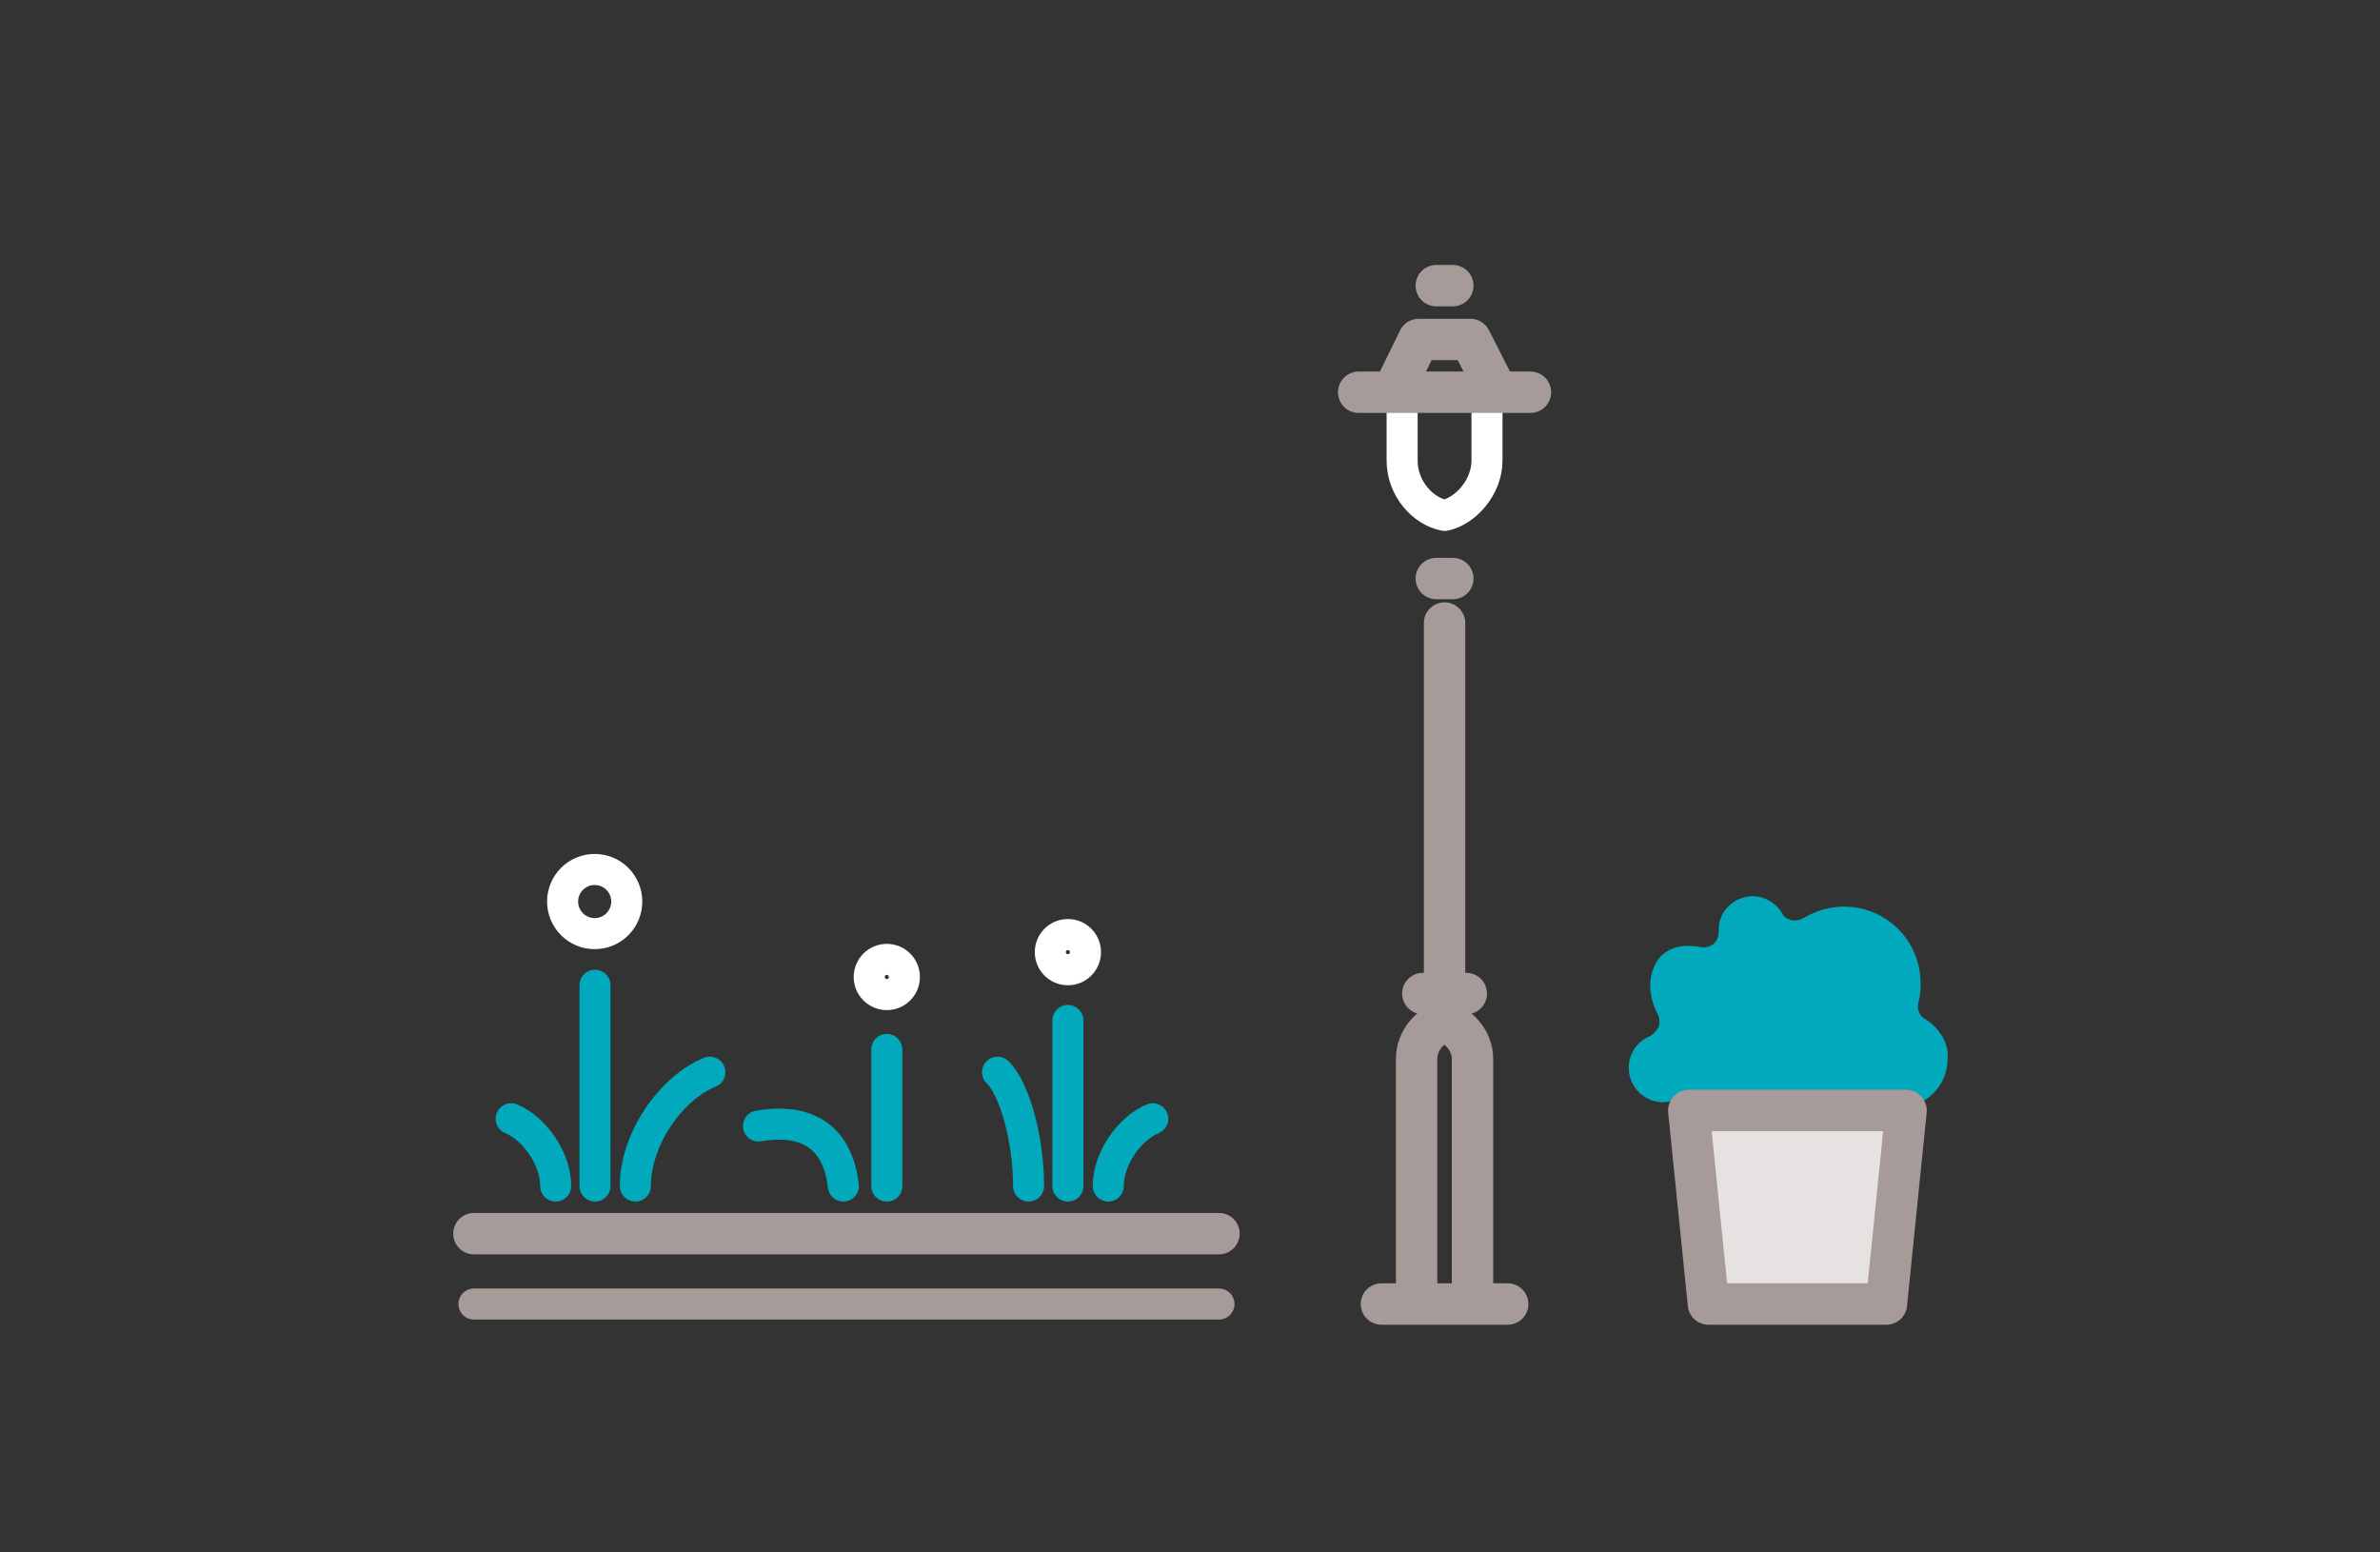
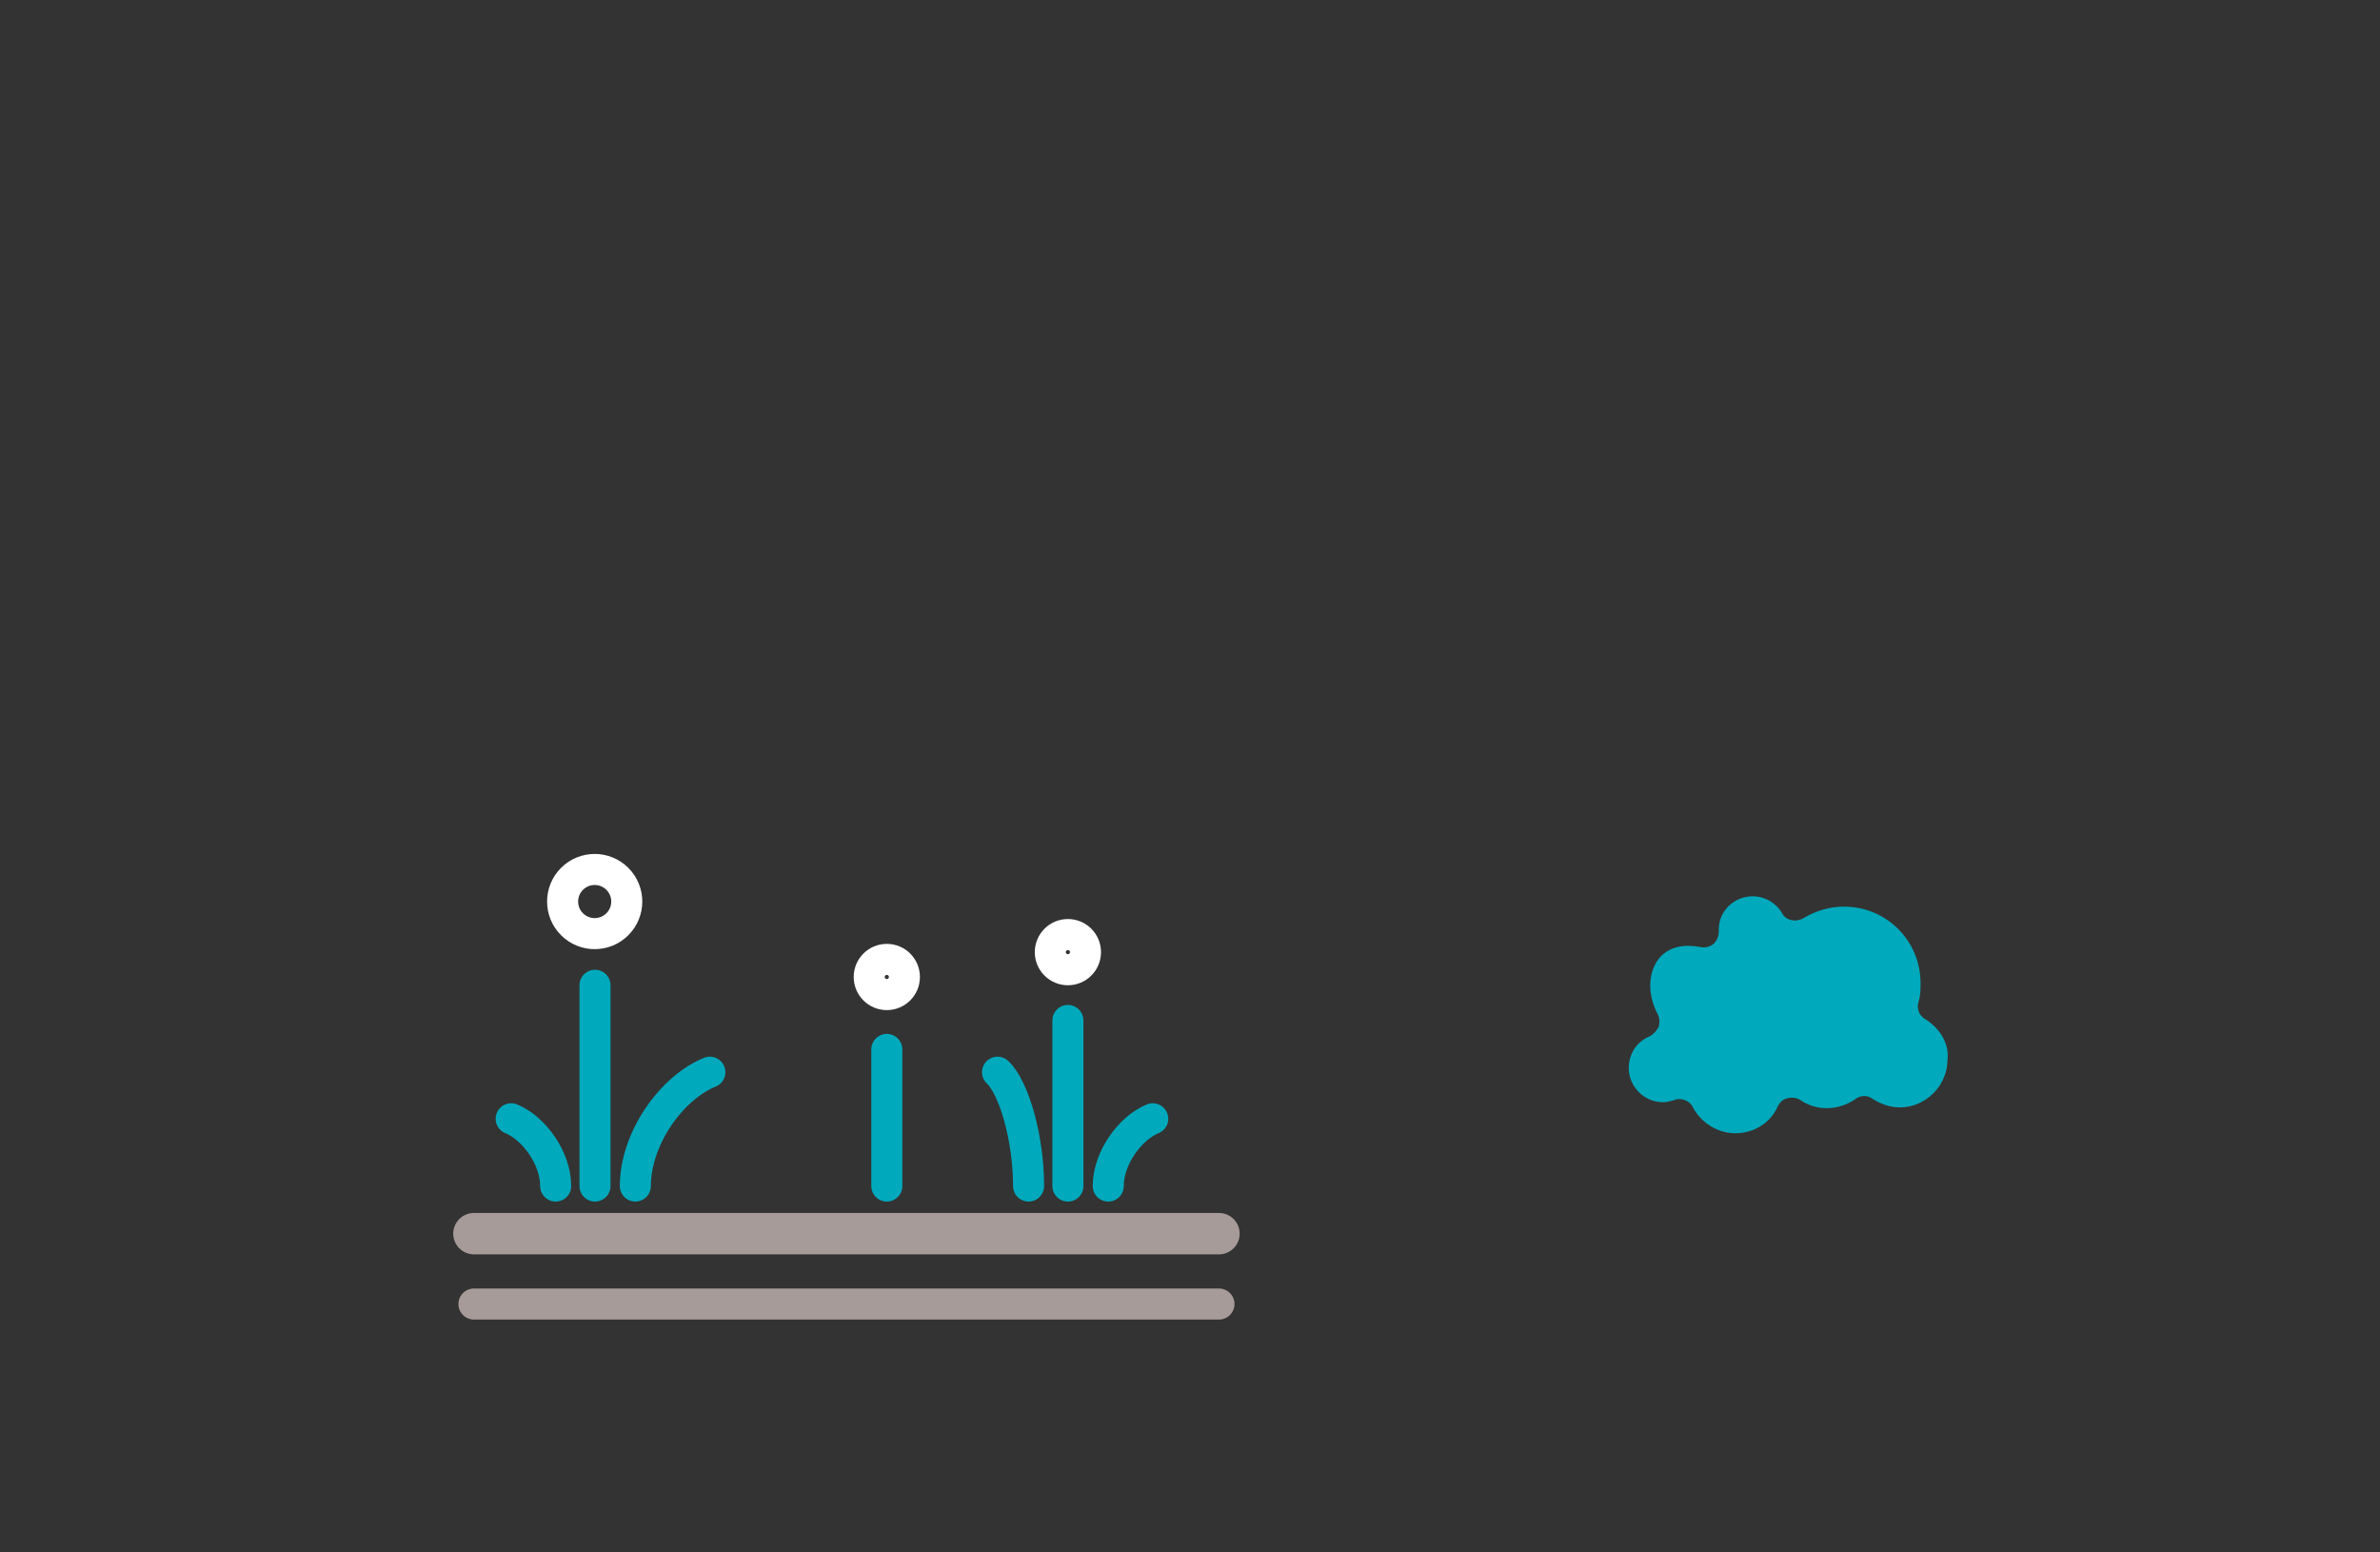
<svg xmlns="http://www.w3.org/2000/svg" viewBox="0 0 230 150">
  <rect x="0" y="0" width="230" height="150" fill="#333333" stroke="none" />
-   <path fill="none" stroke="#FFF" stroke-width="3" stroke-linecap="round" stroke-linejoin="round" stroke-miterlimit="10" d="M143.7 37.9v6.6c0 2.6-2.1 4.9-4.1 5.3-2.1-.4-4.1-2.6-4.1-5.3v-6.6" />
-   <path fill="none" stroke="#A69B98" stroke-width="4" stroke-linecap="round" stroke-linejoin="round" stroke-miterlimit="10" d="M136.9 126v-23.7c0-1.8 1.4-3.3 2.7-3.5 1.4.3 2.7 1.8 2.7 3.5V126h-5.4zM131.3 37.9h16.6M142.1 32.8h-5l-2.5 5.1h10.1zM140.4 27.6h-1.6M140.4 55.9h-1.6M141.7 96h-4.2M133.5 126h12.2M139.6 60.2V94" />
  <path fill="#00A9BC" d="M186.1 98.5c-.6-.3-.9-1-.7-1.7.2-.6.2-1.2.2-1.8 0-4.1-3.3-7.4-7.4-7.4-1.4 0-2.7.4-3.9 1.1-.3.2-.8.3-1.2.2-.4-.1-.7-.3-.9-.7-.6-1-1.7-1.6-2.8-1.6-1.8 0-3.3 1.4-3.3 3.2v.2c0 .5-.2.9-.5 1.2-.4.3-.8.4-1.3.3-1.6-.3-2.9 0-3.8.9-1.2 1.3-1.4 3.5-.3 5.6.2.4.2.8.1 1.2-.2.4-.5.7-.8.9-1.3.5-2.1 1.7-2.1 3.1 0 1.8 1.5 3.3 3.3 3.3.4 0 .7-.1 1.1-.2.2-.1.3-.1.5-.1.5 0 1.1.3 1.3.8.8 1.5 2.4 2.5 4.1 2.5 1.8 0 3.4-1 4.1-2.6.2-.4.5-.7 1-.8.4-.1.9 0 1.2.2 1.6 1.1 3.7 1 5.3-.1.5-.4 1.2-.4 1.7 0 .8.5 1.7.8 2.6.8 2.5 0 4.6-2.1 4.6-4.6.2-1.5-.7-3-2.1-3.9z" />
  <path fill="#FFF" stroke="#A69B98" stroke-width="4" stroke-linecap="round" stroke-linejoin="round" stroke-miterlimit="10" d="M45.8 119.2h72" />
  <path fill="#FFF" stroke="#A69B98" stroke-width="3" stroke-linecap="round" stroke-linejoin="round" stroke-miterlimit="10" d="M117.8 126h-72" />
  <path fill="none" stroke="#00A9BC" stroke-width="3" stroke-linecap="round" stroke-linejoin="round" stroke-miterlimit="10" d="M49.4 108.1c2.2.9 4.3 3.8 4.3 6.5M68.6 103.6c-3.7 1.5-7.2 6.4-7.2 11M57.5 95.2v19.4" />
  <ellipse transform="rotate(-45.001 57.498 87.142)" fill="none" stroke="#FFF" stroke-width="3" stroke-linecap="round" stroke-linejoin="round" stroke-miterlimit="10" cx="57.5" cy="87.1" rx="3.1" ry="3.1" />
  <path fill="none" stroke="#00A9BC" stroke-width="3" stroke-linecap="round" stroke-linejoin="round" stroke-miterlimit="10" d="M111.4 108.1c-2.2.9-4.3 3.8-4.3 6.5M96.4 103.6c1.6 1.5 3 6.4 3 11M103.2 98.6v16M85.7 101.4v13.2" />
  <circle fill="none" stroke="#FFF" stroke-width="3" stroke-linecap="round" stroke-linejoin="round" stroke-miterlimit="10" cx="103.2" cy="92" r="1.7" />
  <circle fill="none" stroke="#FFF" stroke-width="3" stroke-linecap="round" stroke-linejoin="round" stroke-miterlimit="10" cx="85.7" cy="94.4" r="1.7" />
-   <path fill="none" stroke="#00A9BC" stroke-width="3" stroke-linecap="round" stroke-linejoin="round" stroke-miterlimit="10" d="M73.3 108.8c2.8-.5 7.5-.4 8.2 5.8" />
-   <path fill="#E5E2E1" stroke="#A69B98" stroke-width="4" stroke-linecap="round" stroke-linejoin="round" stroke-miterlimit="10" d="M182.3 126h-17.2l-1.9-18.7h21z" />
</svg>